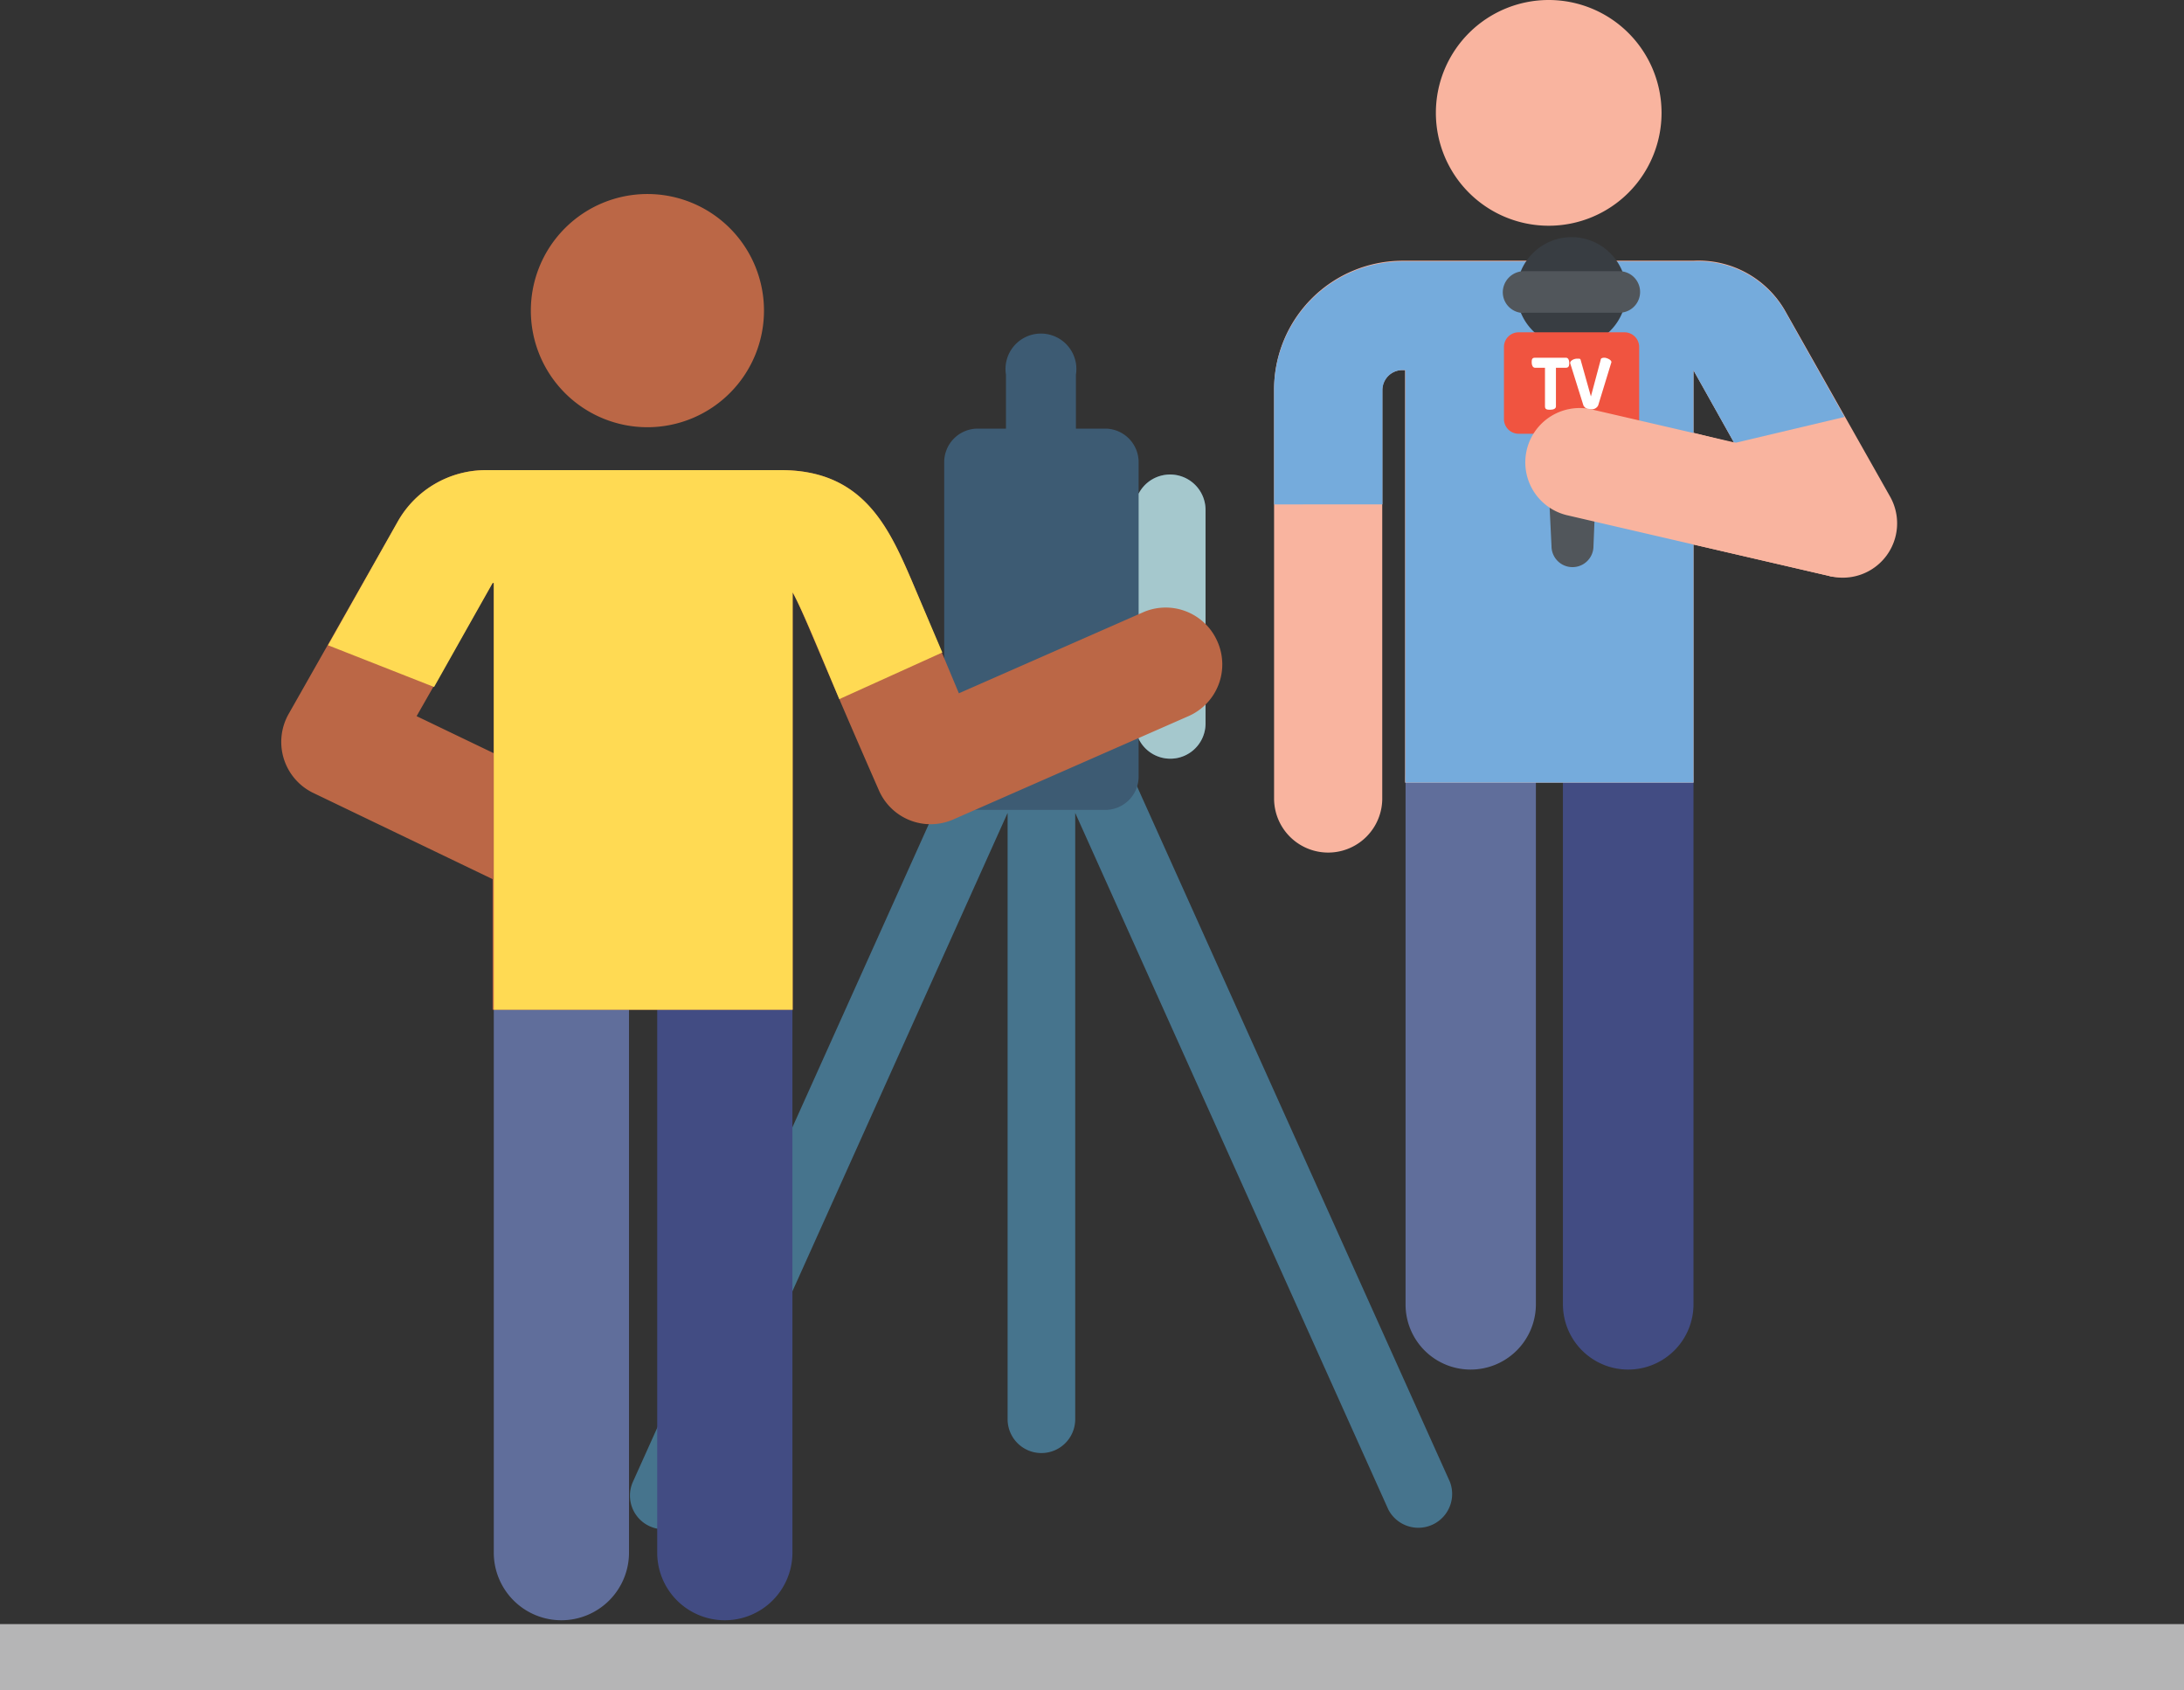
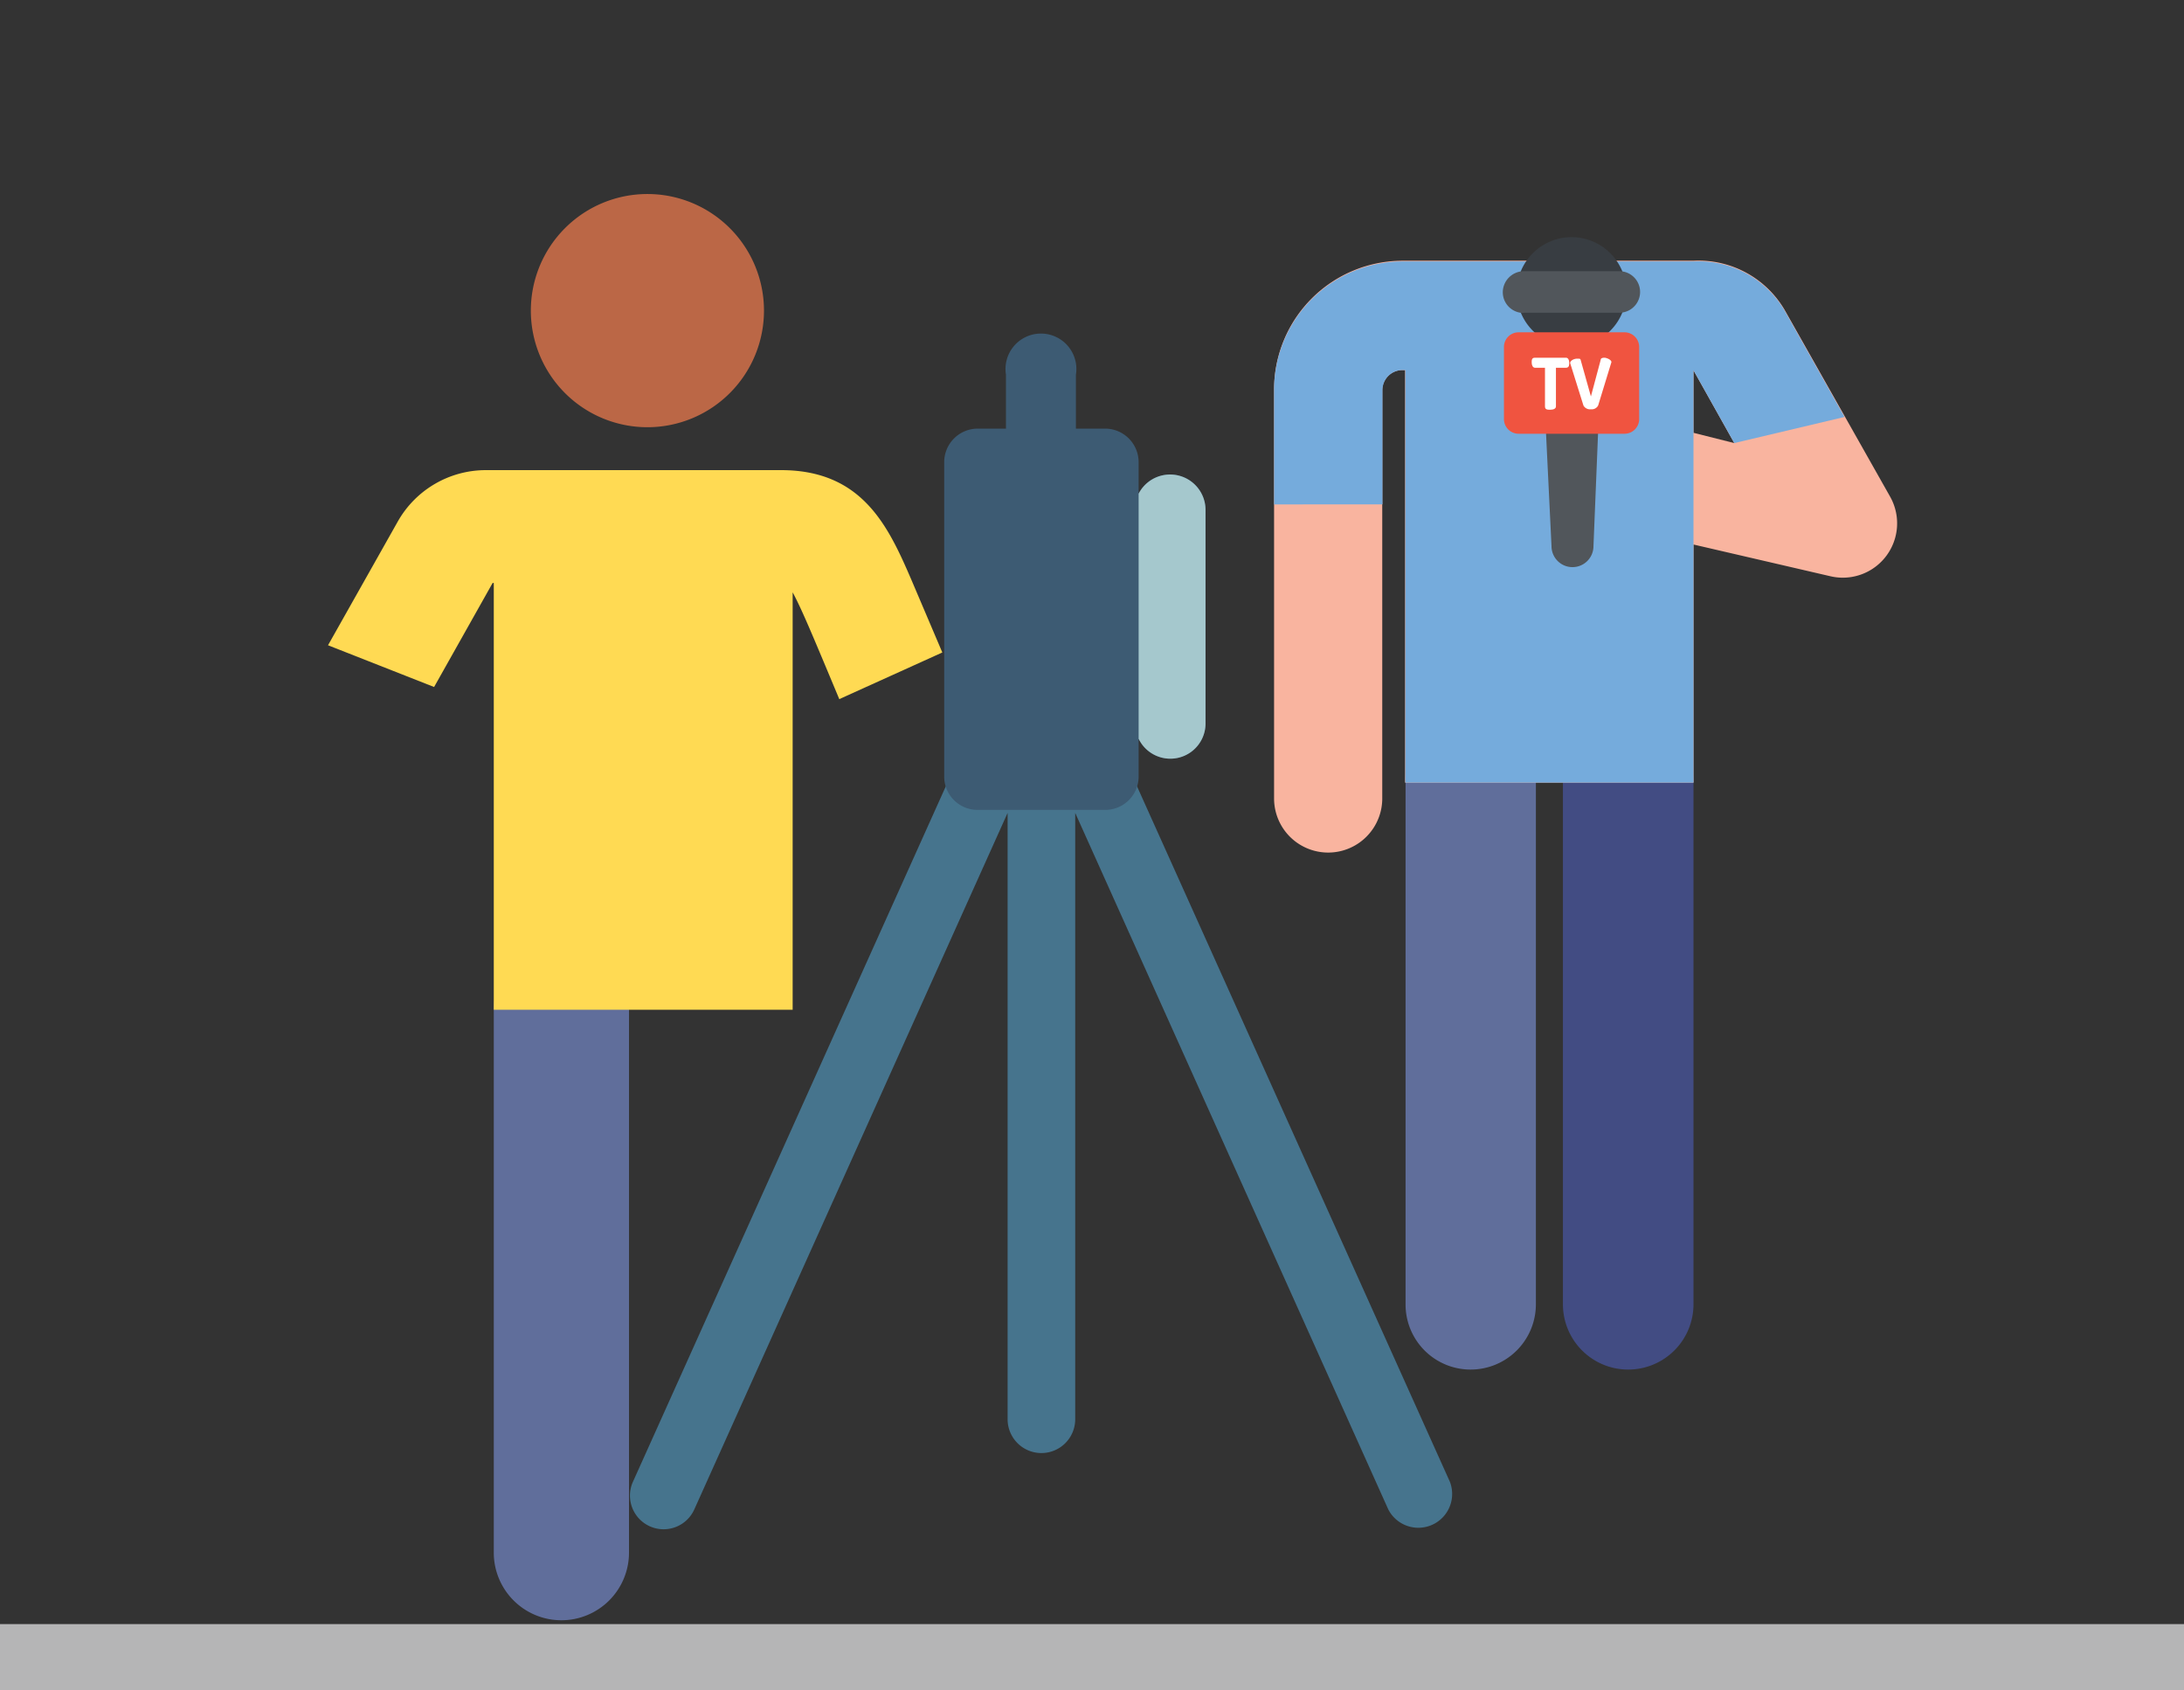
<svg xmlns="http://www.w3.org/2000/svg" viewBox="0 0 93.68 72.48">
  <rect x="0" y="0" width="93.68" height="72.48" fill="#333333" stroke="none" />
  <defs>
    <style>.a{fill:none;stroke:#b5b5b6;stroke-miterlimit:10;stroke-width:2.83px;}.b{fill:#46748d;}.c{fill:#3d5b73;}.d{fill:#a5c8cd;}.e{fill:#bb6746;}.f{fill:#424c83;}.g{fill:#606e9b;}.h{fill:#ffda53;}.i{fill:#f9b49f;}.j{fill:#75abdc;}.k{fill:#51565b;}.l{fill:#383d42;}.m{fill:#f05440;}.n{fill:#fff;}</style>
  </defs>
  <title>tsus-3</title>
  <line class="a" x1="93.68" y1="71.06" y2="71.06" />
  <path class="b" d="M27.15,63.54l16.2-36a1.45,1.45,0,0,1,2.64,0l16.2,36a1.45,1.45,0,0,1-2.64,1.19L46.12,34.86v26a1.45,1.45,0,1,1-2.9,0v-26L29.78,64.73a1.44,1.44,0,0,1-2.63-1.19Z" />
  <path class="c" d="M41.94,18.38h1.21V16.07a1.52,1.52,0,1,1,3,0v2.31H47.4a1.44,1.44,0,0,1,1.44,1.44v1.35a1.52,1.52,0,0,1,2.87.68V31a1.51,1.51,0,0,1-2.87.68v1.62a1.43,1.43,0,0,1-1.44,1.43H41.94a1.43,1.43,0,0,1-1.44-1.43V19.82A1.44,1.44,0,0,1,41.94,18.38Z" />
  <path class="d" d="M48.84,21.17a1.52,1.52,0,0,1,2.87.68V31a1.51,1.51,0,0,1-2.87.68Z" />
  <path class="e" d="M32.77,13.32a5,5,0,1,1-5-5A5,5,0,0,1,32.77,13.32Z" />
-   <path class="f" d="M31.09,69.48a2.9,2.9,0,0,1-2.9-2.9V43.3a2.9,2.9,0,0,1,5.8,0V66.58A2.9,2.9,0,0,1,31.09,69.48Z" />
  <path class="g" d="M24.08,69.48a2.9,2.9,0,0,1-2.9-2.9V43.3a2.9,2.9,0,0,1,5.8,0V66.58A2.9,2.9,0,0,1,24.08,69.48Z" />
-   <path class="e" d="M52.22,27.51A2.42,2.42,0,0,0,49,26.27l-7.87,3.46L39.1,24.88l0,0c-1-2.32-2.11-4.72-5.6-4.72H20.84a4.34,4.34,0,0,0-3.77,2.19l-4.68,8.25a2.43,2.43,0,0,0,1,3.38l7.74,3.72V43.3H34V25.4c.53,1,1,2.34,3.69,8.47a2.42,2.42,0,0,0,3.2,1.27L51,30.7A2.42,2.42,0,0,0,52.22,27.51Zm-34.35,3.2L21.13,25h.05V32.3Z" />
  <path class="h" d="M39.1,24.88l0,0c-1-2.32-2.11-4.72-5.6-4.72H20.84a4.34,4.34,0,0,0-3.77,2.19l-3,5.32,4.55,1.79L21.13,25h.05V43.3H34V25.4c.39.73.78,1.66,2,4.58l4.42-2Z" />
  <path class="f" d="M69.84,58.73a2.8,2.8,0,0,1-2.8-2.8V33.56a2.8,2.8,0,0,1,5.6,0V55.93A2.8,2.8,0,0,1,69.84,58.73Z" />
  <path class="g" d="M63.08,58.73a2.79,2.79,0,0,1-2.79-2.8V33.56a2.8,2.8,0,1,1,5.59,0V55.93A2.8,2.8,0,0,1,63.08,58.73Z" />
  <path class="i" d="M81.07,21.29l-4.52-8a4.28,4.28,0,0,0-3.91-2.11H60.16a5.52,5.52,0,0,0-5.51,5.49V34.24a2.32,2.32,0,0,0,4.64,0l0-17.52a.86.86,0,0,1,.85-.85h.13V33.56H72.64V23.35l5.87,1.36a2.33,2.33,0,0,0,2.56-3.42Zm-8.43-2.73V15.88L74.39,19Z" />
  <path class="j" d="M76.55,13.32a4.28,4.28,0,0,0-3.91-2.11H60.16a5.52,5.52,0,0,0-5.51,5.49l0,4.93H59.3V16.72a.86.86,0,0,1,.85-.85h.13V33.56H72.64V15.88L74.39,19l4.73-1.12Z" />
-   <path class="i" d="M71.27,4.83A4.84,4.84,0,1,1,66.44,0,4.84,4.84,0,0,1,71.27,4.83Z" />
  <path class="k" d="M68.35,23.42a.9.9,0,0,1-1.8,0l-.49-10.09h2.7Z" />
  <path class="l" d="M69.76,12.52a2.35,2.35,0,1,1-2.35-2.35A2.35,2.35,0,0,1,69.76,12.52Z" />
  <path class="k" d="M65.35,13.42a.89.89,0,0,1-.89-.89.91.91,0,0,1,.89-.9h4.11a.89.89,0,1,1,0,1.78l-4.1,0Z" />
  <path class="m" d="M69.68,18.6H65.14a.63.63,0,0,1-.63-.63V14.88a.63.63,0,0,1,.63-.63h4.54a.63.63,0,0,1,.63.63V18A.63.63,0,0,1,69.68,18.6Z" />
  <path class="n" d="M67.17,15.34c.1,0,.14.11.14.21s0,.22-.14.22h-.43v1.66c0,.1-.12.14-.24.14s-.23,0-.23-.14V15.77h-.43c-.09,0-.14-.11-.14-.22s0-.21.14-.21Z" />
  <path class="n" d="M67.35,15.57v0c0-.11.17-.19.3-.19s.14,0,.16.09L68.24,17l.42-1.57c0-.07.08-.09.16-.09s.3.08.3.19v0l-.57,1.86a.31.31,0,0,1-.31.16.32.32,0,0,1-.32-.16Z" />
-   <path class="i" d="M78.51,24.71,67.2,22.09a2.33,2.33,0,0,1,1-4.55l11.32,2.62a2.34,2.34,0,0,1-1.06,4.55Z" />
</svg>